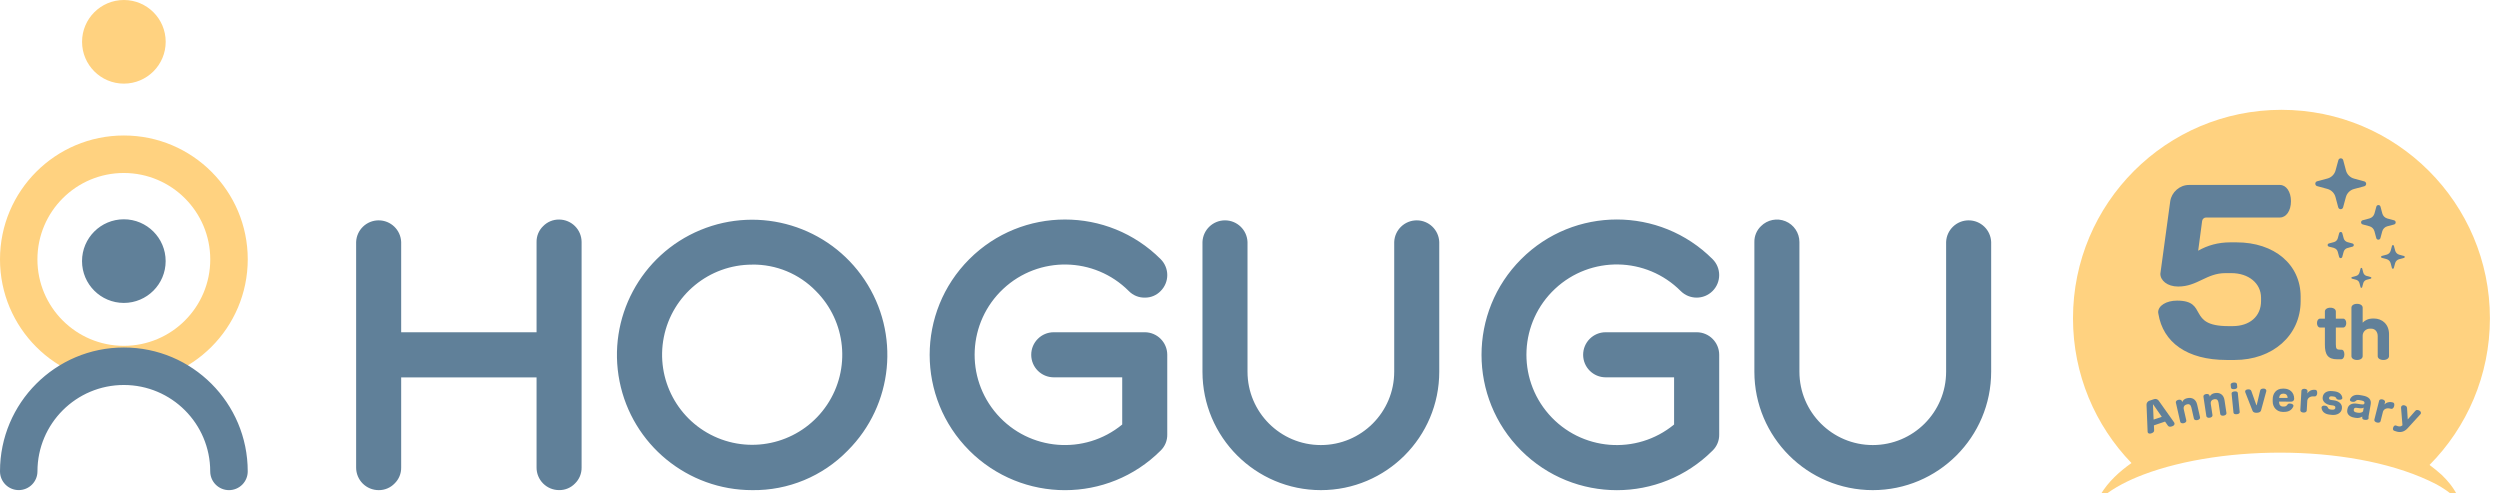
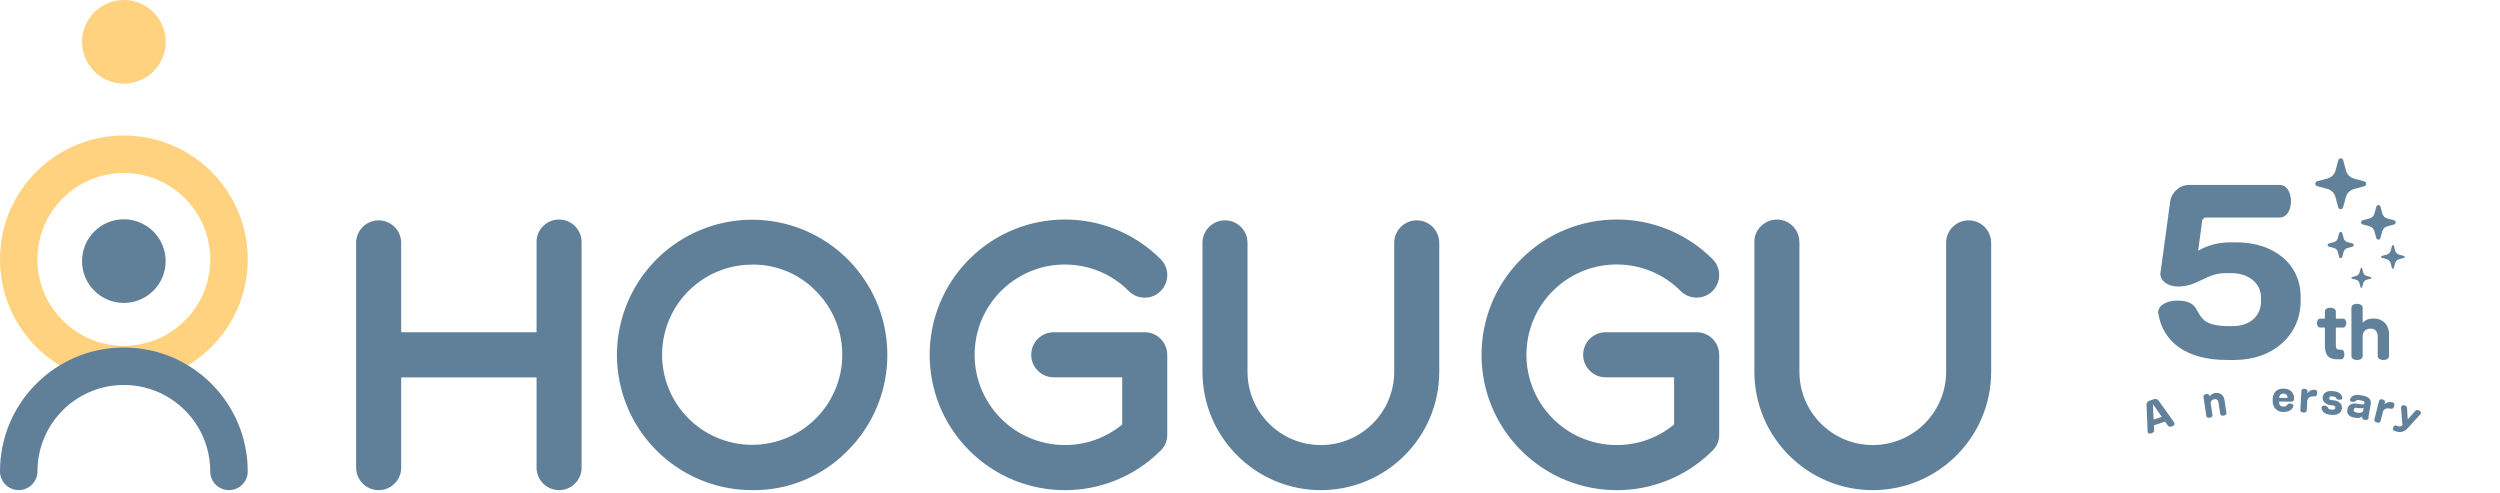
<svg xmlns="http://www.w3.org/2000/svg" width="228" height="45" viewBox="0 0 228 45" fill="none">
  <g clip-path="url(#clip0_287_266)">
    <path fill-rule="evenodd" clip-rule="evenodd" d="M15.111 3.81C15.113 5.917 13.405 7.626 11.299 7.627C9.192 7.627 7.484 5.919 7.484 3.812C7.485 1.705 9.194 -0.002 11.301 1.46809e-06C13.404 0.002 15.109 1.707 15.111 3.81ZM11.297 15.776C6.944 15.774 3.414 19.302 3.413 23.655C3.412 28.009 6.94 31.538 11.293 31.539C15.647 31.539 19.176 28.01 19.176 23.657C19.171 19.307 15.647 15.782 11.297 15.776ZM11.297 34.952C5.058 34.952 -0.001 29.893 5.44734e-08 23.653C5.44734e-08 17.414 5.059 12.356 11.299 12.357C17.537 12.357 22.596 17.416 22.595 23.655C22.585 29.89 17.532 34.94 11.297 34.945V34.952Z" fill="#FFD280" />
    <path fill-rule="evenodd" clip-rule="evenodd" d="M20.884 44.7C19.939 44.7 19.172 43.934 19.172 42.989C19.172 38.638 15.645 35.111 11.294 35.111C6.943 35.111 3.416 38.638 3.416 42.989C3.416 43.932 2.651 44.697 1.708 44.697C0.765 44.697 4.08052e-07 43.932 4.08052e-07 42.989C-0.002 36.749 5.056 31.691 11.296 31.691C17.535 31.691 22.593 36.749 22.593 42.989C22.594 43.443 22.415 43.878 22.094 44.199C21.773 44.52 21.337 44.701 20.884 44.7ZM15.107 23.813C15.107 25.92 13.399 27.627 11.293 27.627C9.187 27.626 7.48 25.918 7.481 23.811C7.482 21.705 9.191 19.998 11.297 20C13.402 20.002 15.107 21.709 15.107 23.813ZM170.797 44.7C164.835 44.697 160.003 39.864 159.999 33.903V22.069C159.99 21.525 160.209 21.002 160.601 20.626C161.187 20.038 162.069 19.861 162.836 20.177C163.603 20.493 164.105 21.239 164.107 22.069V33.899C164.107 37.594 167.102 40.589 170.797 40.589C174.491 40.589 177.486 37.594 177.486 33.899V22.069C177.531 20.967 178.437 20.096 179.54 20.096C180.644 20.096 181.55 20.967 181.594 22.069V33.899C181.593 39.862 176.76 44.697 170.797 44.7ZM138.731 41.089C133.91 36.27 133.91 28.454 138.73 23.634C143.551 18.813 151.366 18.813 156.187 23.634C156.99 24.436 156.99 25.738 156.187 26.541C155.384 27.344 154.082 27.344 153.279 26.541C150.141 23.392 145.069 23.302 141.821 26.339C138.573 29.376 138.323 34.442 141.255 37.785C144.187 41.128 149.243 41.54 152.677 38.715V34.412H146.437C145.302 34.412 144.382 33.492 144.382 32.357C144.382 31.221 145.302 30.301 146.437 30.301H154.742C155.871 30.305 156.786 31.218 156.791 32.347V39.629C156.802 40.179 156.584 40.709 156.189 41.092C151.367 45.908 143.556 45.908 138.735 41.092L138.731 41.089ZM120.463 44.7C114.501 44.697 109.669 39.864 109.665 33.903V22.069C109.709 20.966 110.616 20.096 111.719 20.096C112.822 20.096 113.729 20.966 113.773 22.069V33.899C113.773 37.594 116.768 40.589 120.463 40.589C124.157 40.589 127.152 37.594 127.152 33.899V22.069C127.197 20.966 128.103 20.096 129.206 20.096C130.31 20.096 131.216 20.966 131.26 22.069L131.26 33.899C131.262 39.864 126.427 44.7 120.463 44.7ZM88.401 41.089C83.581 36.27 83.58 28.456 88.399 23.636C93.218 18.816 101.032 18.816 105.852 23.634C106.238 24.02 106.455 24.542 106.455 25.088C106.455 25.633 106.238 26.156 105.852 26.541C105.475 26.933 104.952 27.152 104.409 27.143C103.858 27.154 103.329 26.936 102.945 26.541C99.806 23.395 94.738 23.309 91.493 26.346C88.249 29.382 88 34.445 90.93 37.785C93.861 41.126 98.914 41.537 102.346 38.715V34.412H96.103C94.968 34.412 94.048 33.492 94.048 32.357C94.048 31.221 94.968 30.301 96.103 30.301H104.409C105.536 30.307 106.449 31.219 106.454 32.347V39.629C106.465 40.179 106.247 40.709 105.852 41.092C101.031 45.907 93.221 45.907 88.401 41.092V41.089ZM68.599 24.134C64.68 24.134 61.306 26.903 60.541 30.747C59.776 34.591 61.834 38.44 65.455 39.941C69.076 41.441 73.252 40.174 75.43 36.915C77.608 33.656 77.18 29.312 74.409 26.541C72.886 24.973 70.785 24.101 68.599 24.131V24.134ZM68.599 44.7C62.717 44.702 57.652 40.547 56.503 34.778C55.355 29.008 58.442 23.231 63.876 20.979C69.311 18.727 75.58 20.628 78.848 25.519C82.117 30.41 81.475 36.929 77.315 41.089C75.029 43.439 71.877 44.745 68.599 44.7ZM34.541 44.7C33.994 44.703 33.468 44.486 33.08 44.099C32.693 43.712 32.477 43.186 32.479 42.638L32.479 22.069C32.523 20.966 33.43 20.096 34.533 20.096C35.636 20.096 36.543 20.966 36.587 22.069V30.305H48.934V22.069C48.926 21.526 49.142 21.003 49.533 20.626C49.916 20.231 50.446 20.013 50.996 20.023C52.124 20.029 53.036 20.941 53.042 22.069V42.635C53.051 43.184 52.833 43.712 52.439 44.094C52.062 44.486 51.54 44.704 50.996 44.697C50.448 44.7 49.922 44.483 49.535 44.096C49.148 43.709 48.931 43.182 48.934 42.635L48.934 34.416H36.587V42.635C36.597 43.184 36.379 43.712 35.984 44.094C35.607 44.486 35.085 44.704 34.541 44.7Z" fill="#608099" />
    <g clip-path="url(#clip1_287_266)">
-       <path d="M222.685 43.311C222.333 42.992 221.962 42.69 221.575 42.403C224.977 38.968 227.08 34.244 227.08 29.027C227.08 18.528 218.568 10.016 208.068 10.016C197.569 10.016 189.057 18.528 189.057 29.027C189.057 34.155 191.089 38.809 194.391 42.229C193.294 43.003 192.277 43.928 191.584 45.084L191.562 45.122C191.533 45.17 191.535 45.232 191.572 45.278C191.62 45.338 191.706 45.347 191.765 45.3C192.857 44.427 194.129 43.801 195.436 43.299C202.875 40.473 215.079 40.486 222.197 44.166C222.806 44.501 223.389 44.891 223.903 45.36C223.944 45.399 224.008 45.408 224.059 45.38C224.126 45.344 224.152 45.263 224.117 45.195C223.766 44.486 223.258 43.858 222.687 43.311H222.685Z" fill="#FFD280" />
      <path d="M213.699 29.871H213.029V31.395C213.029 31.812 213.092 31.894 213.453 31.894H213.548C213.712 31.894 213.807 32.072 213.807 32.33C213.807 32.589 213.675 32.767 213.51 32.767H213.156C212.284 32.767 212.03 32.317 212.03 31.439V29.87H211.587C211.429 29.87 211.309 29.706 211.309 29.466C211.309 29.225 211.429 29.061 211.587 29.061H212.03V28.403C212.03 28.213 212.232 28.062 212.53 28.062C212.827 28.062 213.029 28.215 213.029 28.403V29.061H213.699C213.857 29.061 213.978 29.225 213.978 29.466C213.978 29.706 213.857 29.87 213.699 29.87V29.871Z" fill="#618099" />
      <path d="M217.365 32.83C217.056 32.83 216.847 32.678 216.847 32.483V30.65C216.847 30.284 216.631 29.973 216.252 29.973H216.139C215.784 29.973 215.475 30.246 215.475 30.618V32.483C215.475 32.678 215.273 32.83 214.964 32.83C214.655 32.83 214.451 32.678 214.451 32.483V28.058C214.451 27.862 214.653 27.71 214.964 27.71C215.274 27.71 215.475 27.862 215.475 28.058V29.429C215.684 29.208 215.987 29.05 216.417 29.05H216.519C217.234 29.05 217.879 29.556 217.879 30.478V32.483C217.879 32.678 217.67 32.83 217.366 32.83H217.365Z" fill="#618099" />
      <path d="M203.802 32.83H203.081C199.431 32.83 197.266 31.206 196.844 28.619C196.844 28.579 196.824 28.518 196.824 28.479C196.824 27.878 197.567 27.416 198.549 27.416C201.436 27.416 199.39 29.742 203.221 29.742H203.621C205.166 29.742 206.208 28.859 206.208 27.456V27.155C206.208 25.831 205.065 24.909 203.501 24.909H202.959C201.215 24.909 200.413 26.132 198.648 26.132C197.645 26.132 197.024 25.57 197.024 24.969L197.926 18.352C198.046 17.53 198.789 16.868 199.631 16.868H207.933C208.494 16.868 208.936 17.469 208.936 18.352C208.936 19.235 208.494 19.836 207.933 19.836H201.195C201.014 19.836 200.854 19.976 200.834 20.157L200.474 22.864C201.315 22.384 202.279 22.102 203.402 22.102H203.963C207.432 22.102 209.818 24.128 209.818 27.054V27.456C209.818 30.605 207.251 32.83 203.802 32.83Z" fill="#618099" />
      <path d="M215.474 20.087L216.095 19.922C216.317 19.862 216.493 19.688 216.554 19.464L216.723 18.845C216.747 18.759 216.822 18.701 216.912 18.701C217.002 18.701 217.077 18.759 217.101 18.846L217.266 19.467C217.325 19.689 217.5 19.865 217.723 19.926L218.343 20.093C218.43 20.117 218.488 20.194 218.487 20.284C218.487 20.373 218.429 20.449 218.341 20.473L217.72 20.638C217.498 20.697 217.323 20.872 217.262 21.095L217.094 21.715C217.07 21.801 216.995 21.859 216.905 21.859C216.815 21.859 216.739 21.801 216.716 21.713L216.551 21.092C216.492 20.87 216.317 20.695 216.094 20.634L215.474 20.466C215.387 20.442 215.329 20.366 215.33 20.276C215.33 20.186 215.388 20.111 215.475 20.087H215.474Z" fill="#618099" />
      <path d="M217.22 23.342L217.665 23.224C217.842 23.176 217.982 23.037 218.031 22.86L218.151 22.416C218.162 22.377 218.196 22.35 218.237 22.35C218.278 22.35 218.312 22.377 218.323 22.416L218.442 22.861C218.49 23.038 218.628 23.179 218.805 23.227L219.249 23.348C219.289 23.358 219.315 23.393 219.314 23.434C219.314 23.475 219.288 23.509 219.248 23.52L218.803 23.638C218.626 23.686 218.486 23.825 218.437 24.002L218.316 24.446C218.306 24.485 218.272 24.512 218.231 24.512C218.19 24.512 218.155 24.485 218.145 24.446L218.026 24C217.978 23.823 217.839 23.683 217.662 23.634L217.218 23.514C217.179 23.504 217.152 23.469 217.152 23.428C217.152 23.387 217.179 23.353 217.218 23.342H217.22Z" fill="#618099" />
      <path d="M211.325 16.531L212.263 16.281C212.622 16.186 212.905 15.903 213.003 15.545L213.258 14.609C213.286 14.507 213.374 14.44 213.48 14.44C213.586 14.44 213.674 14.508 213.702 14.61L213.952 15.548C214.047 15.908 214.329 16.19 214.688 16.288L215.624 16.543C215.726 16.571 215.794 16.661 215.794 16.765C215.794 16.871 215.725 16.959 215.623 16.987L214.685 17.237C214.326 17.333 214.043 17.615 213.945 17.973L213.69 18.91C213.662 19.011 213.574 19.079 213.468 19.079C213.362 19.079 213.274 19.01 213.246 18.908L212.996 17.97C212.901 17.611 212.618 17.328 212.26 17.23L211.323 16.975C211.222 16.947 211.154 16.858 211.154 16.753C211.154 16.649 211.223 16.559 211.325 16.531Z" fill="#618099" />
      <path d="M212.391 22.205L212.859 22.079C213.026 22.035 213.159 21.902 213.205 21.735L213.332 21.267C213.349 21.202 213.407 21.157 213.474 21.157C213.542 21.157 213.6 21.201 213.617 21.267L213.743 21.735C213.788 21.902 213.92 22.035 214.088 22.081L214.555 22.208C214.621 22.225 214.665 22.283 214.665 22.35C214.665 22.418 214.62 22.476 214.555 22.493L214.088 22.619C213.92 22.664 213.788 22.796 213.741 22.963L213.614 23.431C213.597 23.496 213.539 23.541 213.472 23.541C213.404 23.541 213.346 23.496 213.329 23.431L213.204 22.963C213.159 22.796 213.026 22.664 212.859 22.617L212.391 22.491C212.325 22.473 212.281 22.415 212.281 22.348C212.281 22.28 212.326 22.222 212.391 22.205Z" fill="#618099" />
      <path d="M214.501 25.266L214.876 25.166C215.025 25.126 215.144 25.009 215.184 24.86L215.286 24.484C215.295 24.451 215.324 24.429 215.358 24.429C215.393 24.429 215.422 24.451 215.431 24.484L215.531 24.86C215.571 25.009 215.689 25.128 215.838 25.167L216.213 25.269C216.246 25.278 216.269 25.307 216.269 25.342C216.269 25.376 216.246 25.405 216.213 25.414L215.838 25.515C215.689 25.555 215.57 25.672 215.53 25.821L215.428 26.197C215.419 26.23 215.39 26.252 215.356 26.252C215.321 26.252 215.292 26.23 215.283 26.197L215.183 25.821C215.143 25.672 215.025 25.553 214.876 25.514L214.501 25.412C214.468 25.402 214.445 25.373 214.445 25.339C214.445 25.305 214.468 25.276 214.501 25.266Z" fill="#618099" />
      <path d="M198.099 38.88C197.885 38.953 197.779 38.92 197.704 38.81L197.453 38.448L196.437 38.793L196.457 39.245C196.463 39.376 196.372 39.463 196.202 39.521C196.046 39.574 195.91 39.541 195.873 39.433C195.869 39.419 195.866 39.401 195.863 39.383L195.763 36.909C195.758 36.76 195.863 36.602 196.006 36.553L196.458 36.4C196.601 36.351 196.78 36.412 196.868 36.534L198.28 38.524C198.291 38.544 198.3 38.559 198.306 38.579C198.345 38.691 198.292 38.816 198.098 38.88H198.099ZM196.376 36.892C196.368 36.88 196.363 36.873 196.356 36.876C196.352 36.876 196.348 36.886 196.35 36.901L196.41 38.266L197.154 38.014L196.376 36.892Z" fill="#618099" />
-       <path d="M200.408 38.311C200.241 38.349 200.11 38.291 200.086 38.185L199.853 37.164C199.795 36.909 199.646 36.832 199.489 36.868L199.433 36.881C199.244 36.923 199.103 37.078 199.16 37.326L199.391 38.344C199.415 38.448 199.322 38.558 199.157 38.595C198.993 38.632 198.861 38.574 198.837 38.469L198.438 36.713C198.414 36.609 198.507 36.499 198.672 36.462C198.836 36.425 198.968 36.483 198.992 36.588L199.01 36.671C199.088 36.499 199.23 36.371 199.428 36.326L199.494 36.312C199.882 36.223 200.264 36.383 200.382 36.901L200.645 38.059C200.669 38.163 200.576 38.273 200.408 38.311Z" fill="#618099" />
      <path d="M202.798 37.91C202.627 37.935 202.502 37.868 202.486 37.761L202.33 36.725C202.292 36.466 202.148 36.379 201.988 36.403L201.931 36.411C201.739 36.44 201.587 36.582 201.624 36.833L201.779 37.865C201.795 37.972 201.694 38.074 201.528 38.099C201.361 38.124 201.235 38.057 201.219 37.95L200.952 36.169C200.936 36.062 201.036 35.96 201.203 35.935C201.369 35.91 201.496 35.978 201.512 36.084L201.525 36.169C201.616 36.002 201.766 35.886 201.968 35.856L202.035 35.845C202.429 35.786 202.798 35.973 202.877 36.498L203.053 37.671C203.069 37.778 202.968 37.88 202.798 37.905V37.91Z" fill="#618099" />
-       <path d="M203.769 35.491C203.595 35.508 203.473 35.455 203.463 35.348L203.436 35.088C203.426 34.981 203.534 34.906 203.708 34.888C203.88 34.871 204 34.924 204.011 35.031L204.037 35.291C204.048 35.398 203.94 35.474 203.769 35.491ZM203.997 37.778C203.825 37.795 203.704 37.742 203.694 37.636L203.521 35.894C203.51 35.787 203.619 35.712 203.789 35.694C203.957 35.677 204.077 35.73 204.088 35.837L204.261 37.579C204.271 37.686 204.163 37.761 203.997 37.778Z" fill="#618099" />
-       <path d="M206.684 35.684L206.206 37.436C206.173 37.56 206.033 37.635 205.833 37.646C205.63 37.657 205.483 37.596 205.437 37.477L204.77 35.778C204.762 35.756 204.756 35.735 204.755 35.717C204.75 35.61 204.834 35.519 205.021 35.509C205.196 35.5 205.285 35.557 205.323 35.663L205.778 36.942C205.786 36.955 205.79 36.963 205.796 36.963C205.803 36.963 205.811 36.955 205.814 36.94L206.125 35.62C206.152 35.511 206.235 35.446 206.411 35.437C206.601 35.427 206.686 35.533 206.691 35.633C206.691 35.651 206.69 35.666 206.687 35.684H206.684Z" fill="#618099" />
      <path d="M208.957 36.631L207.852 36.626V36.68C207.851 36.91 207.983 37.075 208.201 37.077H208.291C208.646 37.079 208.543 36.799 208.816 36.8C209.052 36.8 209.166 36.913 209.166 37.007C209.166 37.021 209.166 37.036 209.158 37.05C209.027 37.365 208.772 37.568 208.302 37.566H208.183C207.641 37.562 207.267 37.133 207.27 36.614V36.403C207.274 35.879 207.595 35.439 208.193 35.443H208.304C208.798 35.446 209.23 35.764 209.228 36.367V36.384C209.228 36.524 209.097 36.634 208.954 36.634L208.957 36.631ZM208.633 36.236C208.601 36.01 208.471 35.906 208.291 35.904H208.209C208.023 35.903 207.875 36.035 207.856 36.289L208.584 36.293C208.613 36.293 208.634 36.276 208.634 36.247V36.236H208.633Z" fill="#618099" />
      <path d="M211.108 36.154L211.026 36.149C210.682 36.129 210.468 36.294 210.426 36.528L210.374 37.445C210.368 37.556 210.245 37.636 210.073 37.626C209.897 37.617 209.784 37.525 209.79 37.413L209.889 35.634C209.895 35.529 210.011 35.45 210.179 35.459C210.344 35.468 210.45 35.561 210.444 35.664L210.432 35.876C210.559 35.671 210.785 35.532 211.097 35.55L211.166 35.554C211.281 35.561 211.338 35.687 211.328 35.865C211.319 36.043 211.219 36.161 211.108 36.154Z" fill="#618099" />
      <path d="M212.648 37.835L212.459 37.814C212.031 37.767 211.756 37.549 211.723 37.189C211.723 37.178 211.722 37.17 211.723 37.16C211.734 37.067 211.82 36.972 212.026 36.995C212.41 37.037 212.204 37.31 212.557 37.349L212.675 37.362C212.895 37.386 212.971 37.289 212.979 37.218L212.981 37.197C212.997 37.058 212.939 36.993 212.696 36.967L212.607 36.958C212.095 36.901 211.789 36.594 211.826 36.256L211.832 36.214C211.871 35.857 212.194 35.611 212.706 35.668L212.899 35.689C213.313 35.734 213.584 35.959 213.621 36.284C213.623 36.294 213.622 36.302 213.621 36.317C213.613 36.384 213.552 36.482 213.281 36.453C212.971 36.418 213.161 36.198 212.804 36.159L212.722 36.15C212.498 36.125 212.428 36.175 212.416 36.286L212.413 36.311C212.402 36.408 212.461 36.465 212.675 36.488L212.799 36.502C213.315 36.558 213.626 36.848 213.585 37.226L213.58 37.276C213.54 37.639 213.162 37.894 212.65 37.837L212.648 37.835Z" fill="#618099" />
      <path d="M215.628 38.283C215.424 38.247 215.432 38.16 215.439 37.991C215.268 38.095 215.072 38.152 214.832 38.108L214.684 38.082C214.215 37.999 214.015 37.705 214.071 37.391L214.084 37.313C214.156 36.907 214.492 36.733 214.997 36.823C215.519 36.915 215.582 36.909 215.635 36.794L215.639 36.773C215.656 36.677 215.627 36.57 215.367 36.524L215.147 36.486C214.784 36.421 214.925 36.712 214.505 36.638C214.36 36.613 214.298 36.532 214.314 36.447C214.316 36.433 214.318 36.422 214.324 36.409C214.447 36.129 214.742 35.944 215.225 36.03L215.479 36.075C216.058 36.178 216.282 36.45 216.206 36.885L216.013 37.976C216.002 38.036 216.024 38.098 216.013 38.159C215.985 38.315 215.747 38.304 215.627 38.283H215.628ZM215.57 37.173C215.476 37.247 215.284 37.254 215.007 37.205C214.87 37.181 214.702 37.158 214.67 37.338L214.663 37.384C214.641 37.505 214.737 37.587 214.912 37.618L215.033 37.639C215.244 37.676 215.447 37.622 215.511 37.51L215.57 37.174V37.173Z" fill="#618099" />
      <path d="M218.074 37.285L217.993 37.266C217.659 37.181 217.418 37.303 217.332 37.525L217.108 38.415C217.08 38.524 216.945 38.578 216.777 38.535C216.607 38.493 216.513 38.38 216.541 38.273L216.976 36.544C217.001 36.444 217.13 36.387 217.293 36.428C217.453 36.469 217.54 36.579 217.515 36.68L217.463 36.885C217.626 36.708 217.876 36.616 218.178 36.691L218.244 36.708C218.355 36.736 218.388 36.871 218.345 37.044C218.301 37.218 218.181 37.313 218.072 37.285H218.074Z" fill="#618099" />
      <path d="M220.74 37.78L219.572 39.06C219.276 39.386 218.913 39.48 218.514 39.34L218.338 39.279C218.247 39.248 218.208 39.127 218.259 38.986C218.307 38.843 218.412 38.773 218.504 38.805L218.664 38.861C218.847 38.924 218.971 38.895 219.104 38.785L218.975 37.182C218.971 37.151 218.976 37.122 218.987 37.095C219.026 36.98 219.165 36.922 219.304 36.97C219.47 37.028 219.515 37.105 219.522 37.217L219.587 38.254L220.271 37.478C220.346 37.394 220.419 37.36 220.592 37.419C220.765 37.48 220.814 37.621 220.78 37.72C220.772 37.744 220.761 37.763 220.744 37.78H220.74Z" fill="#618099" />
    </g>
  </g>
  <defs>
    <clipPath id="clip0_287_266">
      <rect width="228" height="45" fill="white" />
    </clipPath>
    <clipPath id="clip1_287_266">
      <rect width="38.055" height="35.412" fill="white" transform="translate(189.041 10)" />
    </clipPath>
  </defs>
</svg>